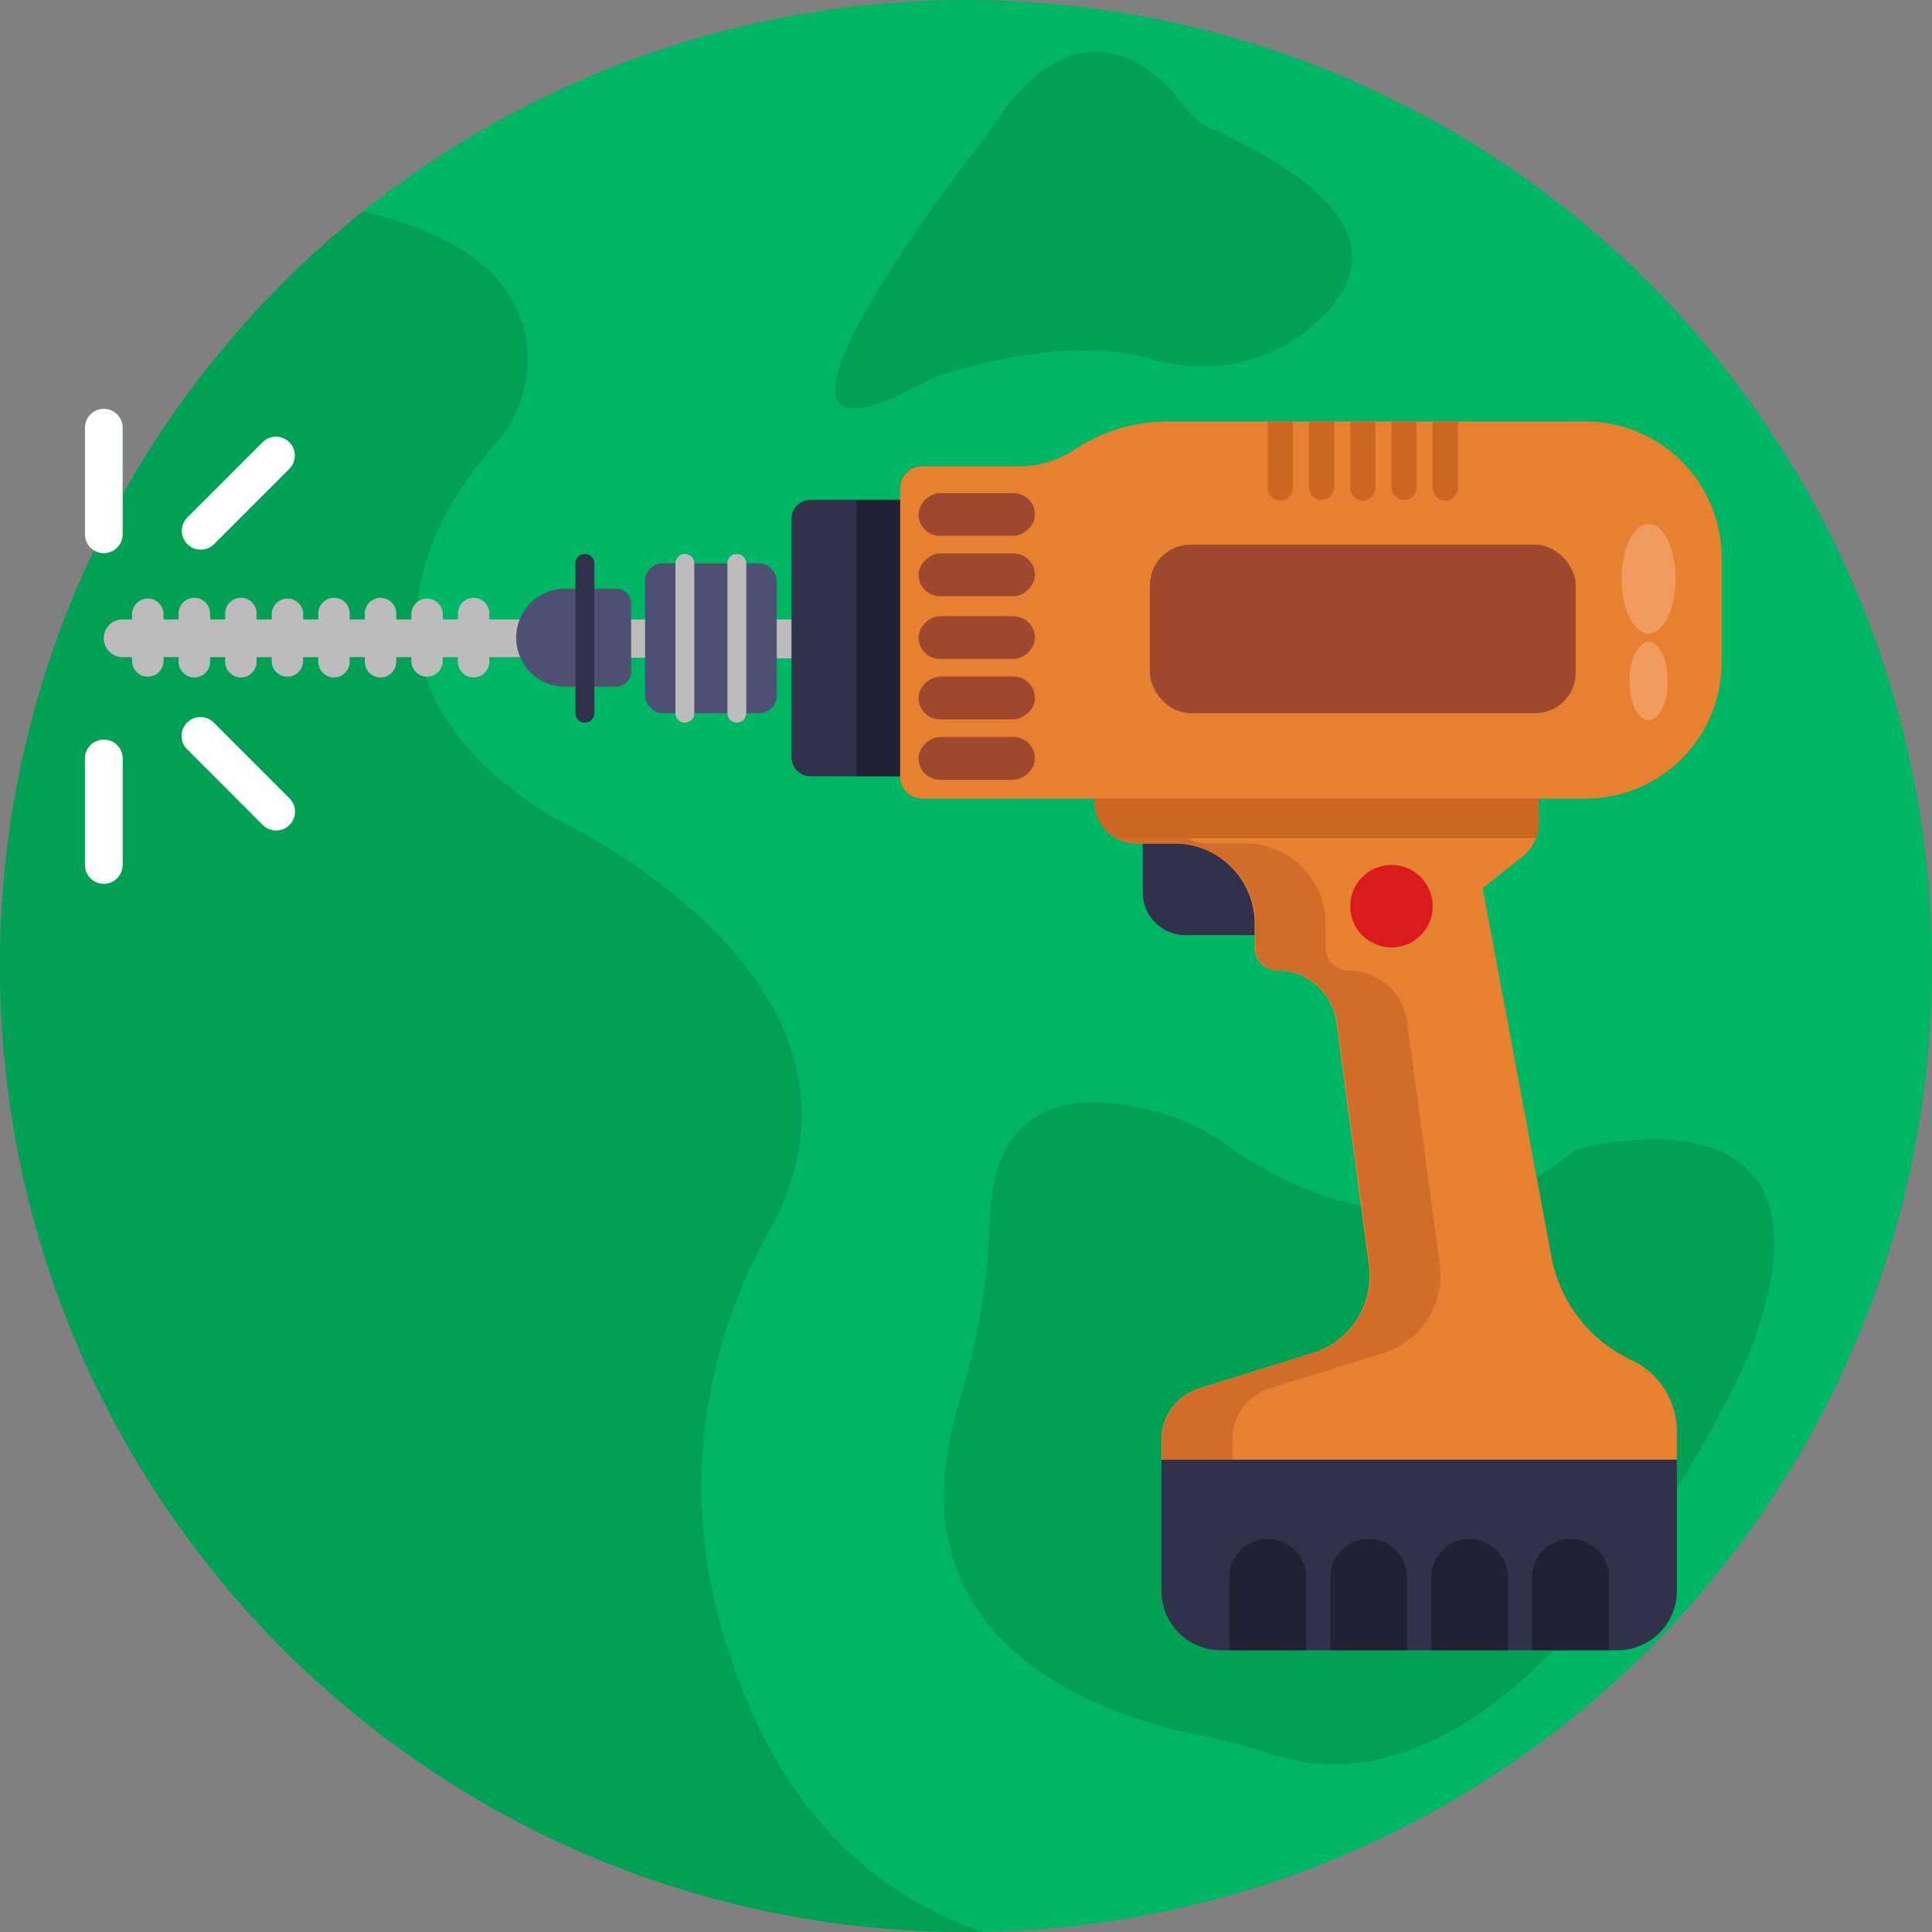
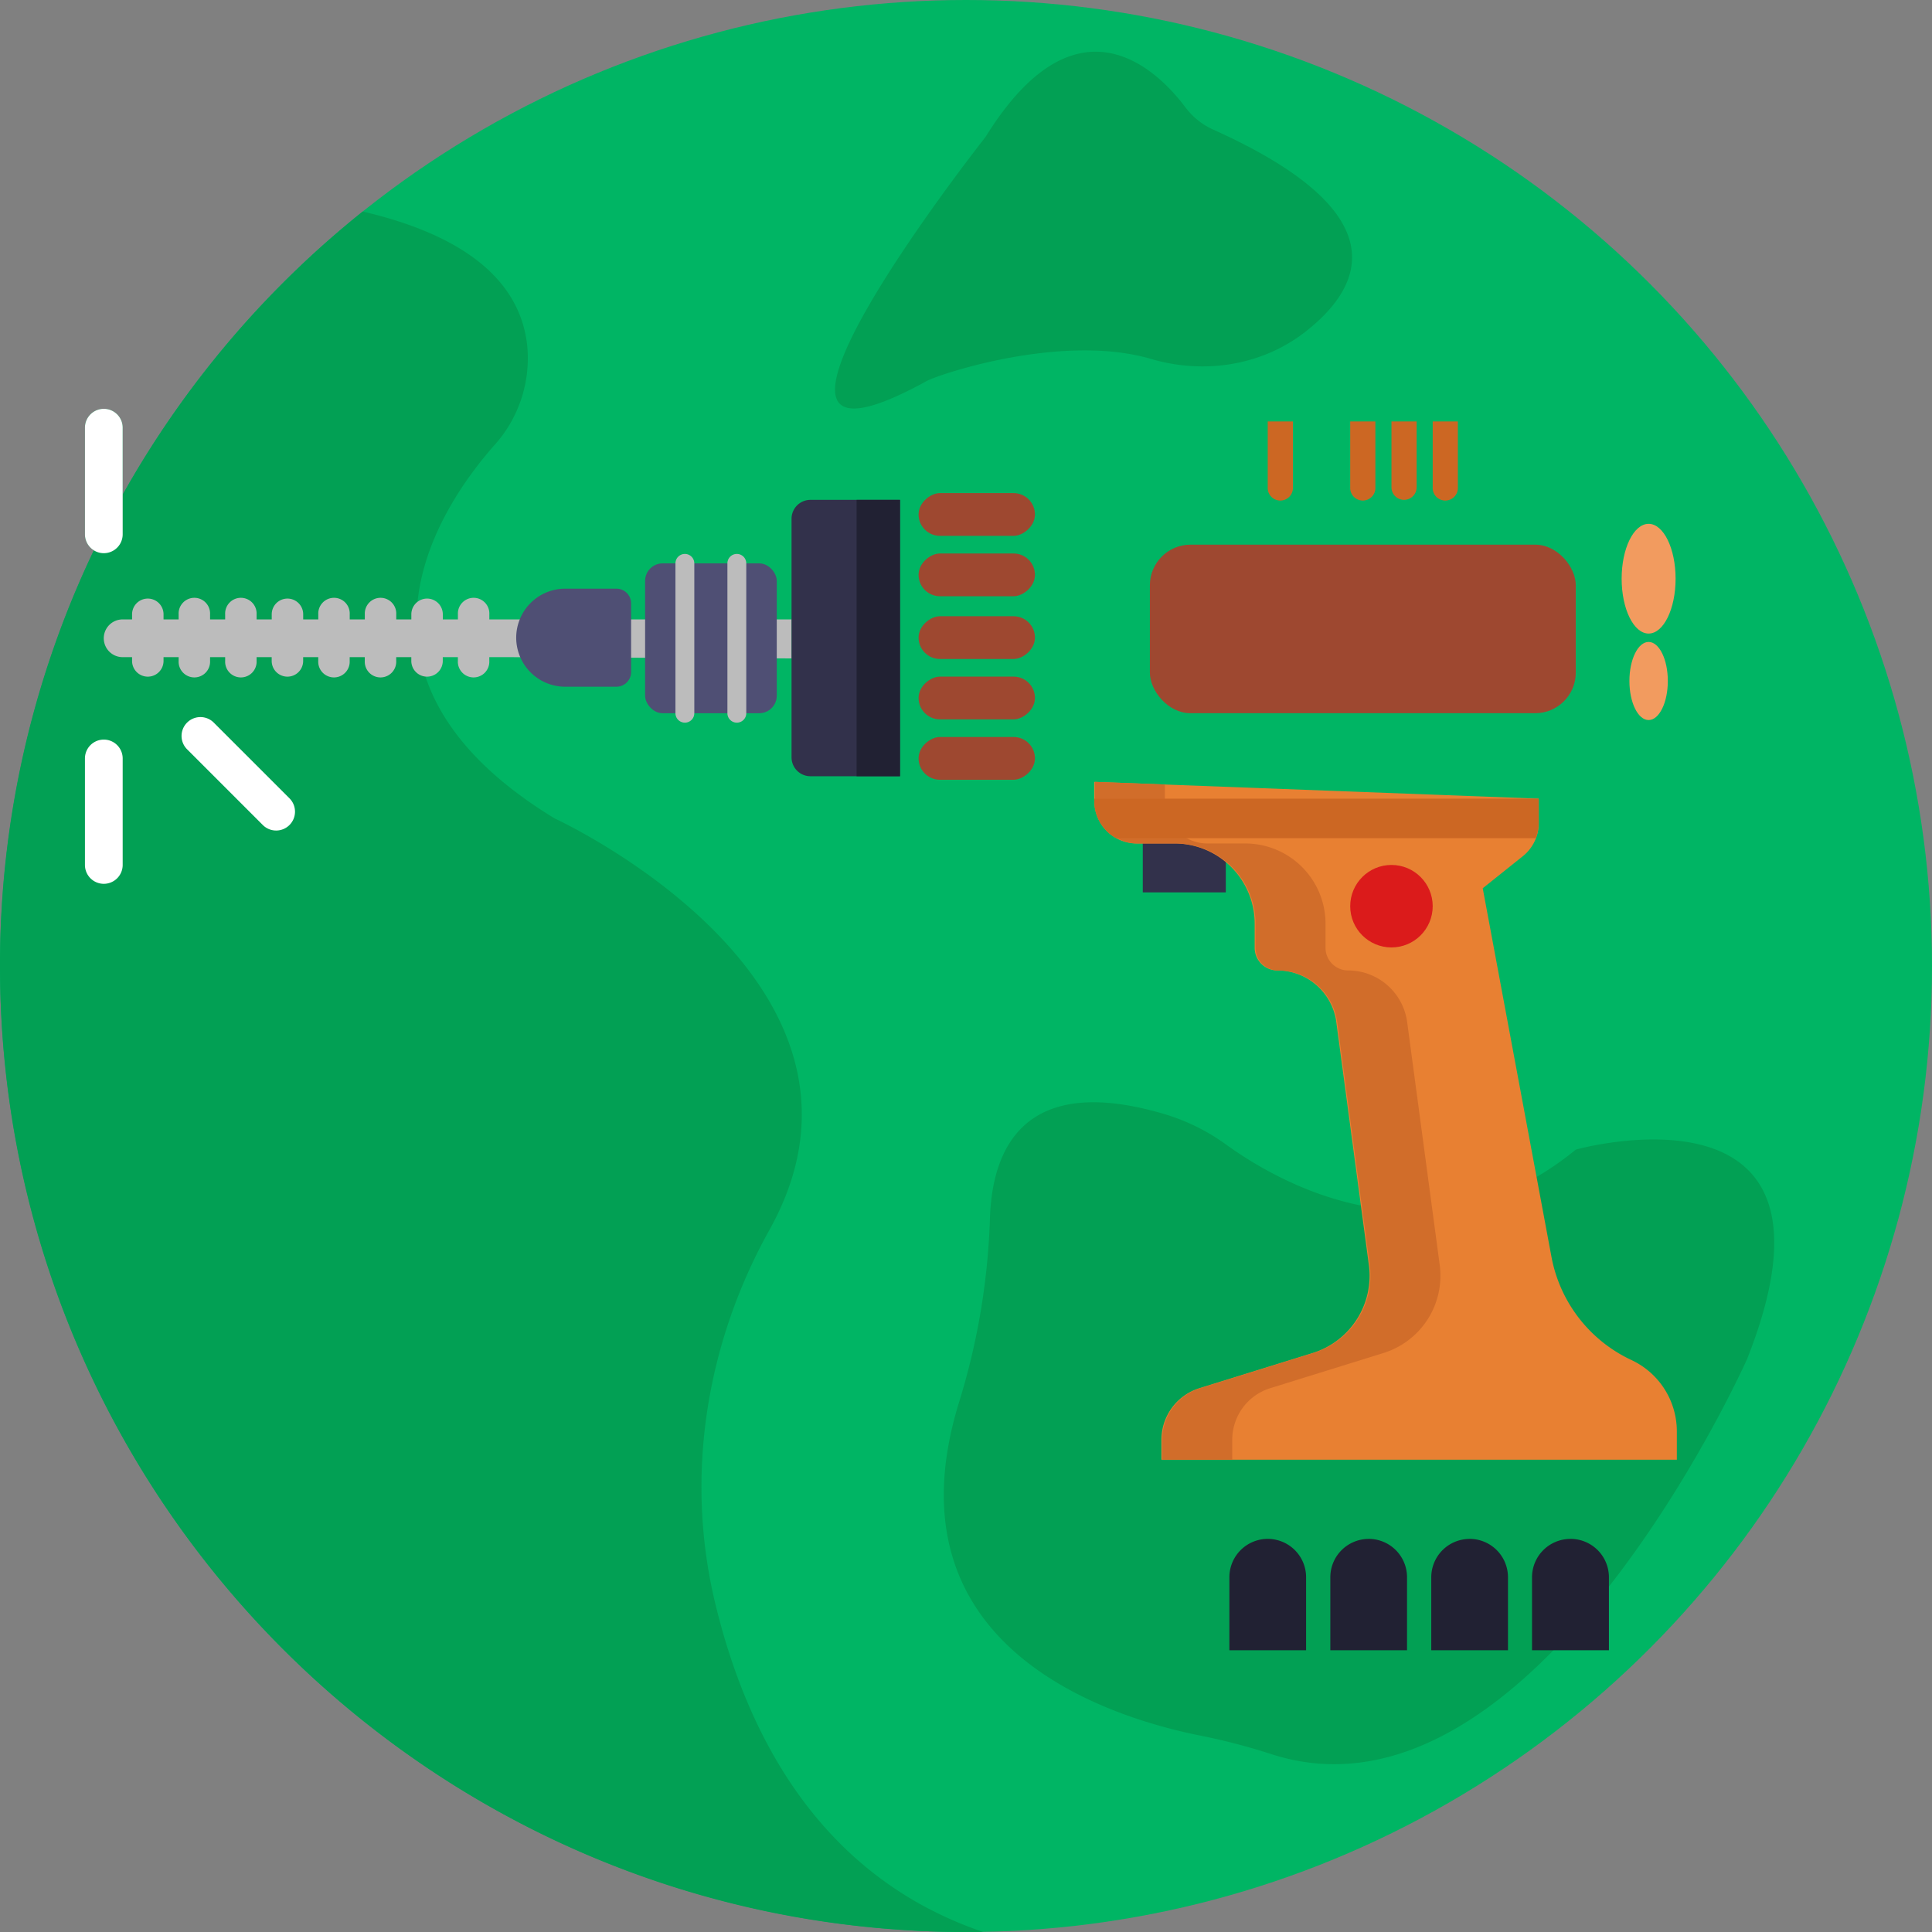
<svg xmlns="http://www.w3.org/2000/svg" viewBox="0 0 512 512">
  <rect x="0" y="0" width="512" height="512" fill="#808080" stroke="none" />
  <defs>
    <style>.cls-1{fill:#00b564;}.cls-2{fill:#02a054;}.cls-3{fill:#32314b;}.cls-4{fill:#e88032;}.cls-5{fill:#d16d2a;}.cls-6{fill:#bcbcbc;}.cls-7{fill:#4f4f74;}.cls-8{fill:#212133;}.cls-9{fill:#9e4830;}.cls-10{fill:#cc6723;}.cls-11{fill:#db1b1b;}.cls-12{fill:#fff;}.cls-13{fill:#f29b5f;}</style>
  </defs>
  <title>Construction &amp;amp; Building</title>
  <g id="BULINE">
    <circle class="cls-1" cx="256" cy="256" r="256" />
  </g>
  <g id="Icons">
    <path class="cls-2" d="M262.35,322.69c.64-18.16,8.93-38.49,46.21-27.45A54.26,54.26,0,0,1,325,303.37c14.19,10.25,53.83,33,92.62,1.28,0,0,75.76-21.17,45.38,55.5,0,0-56.59,127.11-126,104.74a167.59,167.59,0,0,0-18.71-4.9c-25.14-5-84.32-23.87-64-88.81A183.88,183.88,0,0,0,262.35,322.69Z" />
    <path class="cls-2" d="M314.14,28.43c-7.17-9.53-28.27-30.95-52.3,6.81a16.45,16.45,0,0,1-1,1.48C254,45.49,186,133.78,245.53,101c3.34-1.84,36-12.78,59.51-5.88,14.2,4.18,29.6,1.76,41.2-7.43,15.65-12.41,23.65-31.59-24.76-53.36A18.86,18.86,0,0,1,314.14,28.43Z" />
    <path class="cls-2" d="M260.56,512c-1.52,0-3,0-4.56,0C114.62,512,0,397.38,0,256A254.83,254.83,0,0,1,24.86,145.84a5,5,0,0,1-2.35-4.24V113.34a5,5,0,1,1,10,0v17.72a257.12,257.12,0,0,1,63.61-75c21.29,4.95,41.26,15,43.58,35.36A34.41,34.41,0,0,1,131,118c-7.13,8.06-18.47,23.46-20.35,41.51a46.46,46.46,0,0,0,2.1,19.77c4.17,12.54,14.35,25.51,34.25,37.62,0,0,93.7,43,56.93,109-16.84,30.21-22.5,65.46-14.37,99.07C198,460,217.39,497.33,260.56,512Z" />
-     <path class="cls-3" d="M302.85,221.15v15.34a11.33,11.33,0,0,0,11.33,11.33h22V219.15Z" />
+     <path class="cls-3" d="M302.85,221.15v15.34h22V219.15Z" />
    <path class="cls-4" d="M444.38,379.35v7.49H307.79v-5.29a14.31,14.31,0,0,1,10.07-13.67l30-9.32a21.45,21.45,0,0,0,14.9-23.34l-8.63-64.37a15.78,15.78,0,0,0-15.63-13.67,6,6,0,0,1-6-6v-6.37a21.27,21.27,0,0,0-21.28-21.28H301.2A11.25,11.25,0,0,1,290,212.3v-5.1l117.79,4.45v6.48a11.27,11.27,0,0,1-4.22,8.77l-10.63,8.5,18.21,97.65a37.84,37.84,0,0,0,21.21,27.38A20.88,20.88,0,0,1,444.38,379.35Z" />
    <path class="cls-5" d="M366.63,358.56l-30,9.32a14.31,14.31,0,0,0-10.07,13.67v5.29H308v-5.29a14.31,14.31,0,0,1,10.07-13.67l30-9.32A21.45,21.45,0,0,0,363,335.22l-8.63-64.37a15.78,15.78,0,0,0-15.63-13.67,6,6,0,0,1-6-6v-6.37a21.27,21.27,0,0,0-21.28-21.28H301.44a11.25,11.25,0,0,1-11.23-11.23v-5.1l18.5.7v4.4a11.25,11.25,0,0,0,11.23,11.23H330a21.27,21.27,0,0,1,21.28,21.28v6.37a6,6,0,0,0,6,6,15.78,15.78,0,0,1,15.63,13.67l8.63,64.37A21.45,21.45,0,0,1,366.63,358.56Z" />
    <path class="cls-6" d="M145.35,164.15H129.68V162.8a4.17,4.17,0,1,0-8.33,0v1.35h-4V162.8a4.17,4.17,0,1,0-8.34,0v1.35h-4V162.8a4.17,4.17,0,1,0-8.33,0v1.35h-4V162.8a4.17,4.17,0,1,0-8.33,0v1.35h-4V162.8a4.17,4.17,0,1,0-8.34,0v1.35H68V162.8a4.17,4.17,0,1,0-8.33,0v1.35h-4V162.8a4.17,4.17,0,1,0-8.33,0v1.35h-4V162.8a4.17,4.17,0,1,0-8.34,0v1.35h-2.5a5,5,0,1,0,0,10H35v1a4.17,4.17,0,1,0,8.34,0v-1h4v1a4.17,4.17,0,1,0,8.33,0v-1h4v1a4.17,4.17,0,1,0,8.33,0v-1h4v1a4.17,4.17,0,1,0,8.34,0v-1h4v1a4.17,4.17,0,1,0,8.33,0v-1h4v1a4.17,4.17,0,1,0,8.33,0v-1h4v1a4.17,4.17,0,0,0,8.34,0v-1h4v1a4.17,4.17,0,1,0,8.33,0v-1h5.5l74.63.34V164.15Z" />
-     <path class="cls-4" d="M456.26,147.81v27.71a36.14,36.14,0,0,1-36.13,36.13H244.44a5.93,5.93,0,0,1-5.93-5.94V129.5a5.93,5.93,0,0,1,5.93-5.94h25.85a25.86,25.86,0,0,0,14.3-4.33,45,45,0,0,1,24.93-7.55H420.13A36.14,36.14,0,0,1,456.26,147.81Z" />
    <path class="cls-3" d="M214.77,132.47h23.74a0,0,0,0,1,0,0v73.24a0,0,0,0,1,0,0H214.77a5,5,0,0,1-5-5V137.44A5,5,0,0,1,214.77,132.47Z" />
    <rect class="cls-7" x="170.96" y="149.3" width="34.89" height="39.71" rx="4.64" />
    <path class="cls-7" d="M149.8,156h13.55a3.9,3.9,0,0,1,3.9,3.9v18.19a3.9,3.9,0,0,1-3.9,3.9H149.8a13,13,0,0,1-13-13v0A13,13,0,0,1,149.8,156Z" />
-     <path class="cls-3" d="M155,191.51a2.5,2.5,0,0,1-2.5-2.5V149.3a2.5,2.5,0,0,1,5,0V189A2.5,2.5,0,0,1,155,191.51Z" />
    <path class="cls-6" d="M195.27,191.51a2.5,2.5,0,0,1-2.5-2.5V149.3a2.5,2.5,0,0,1,5,0V189A2.5,2.5,0,0,1,195.27,191.51Z" />
    <path class="cls-6" d="M181.54,191.51A2.5,2.5,0,0,1,179,189V149.3a2.5,2.5,0,0,1,5,0V189A2.5,2.5,0,0,1,181.54,191.51Z" />
-     <path class="cls-3" d="M307.79,386.84H444.38a0,0,0,0,1,0,0v34.77a15.71,15.71,0,0,1-15.71,15.71H323.51a15.71,15.71,0,0,1-15.71-15.71V386.84A0,0,0,0,1,307.79,386.84Z" />
    <path class="cls-8" d="M336,407.82h0A10.17,10.17,0,0,1,346.13,418v19.33a0,0,0,0,1,0,0H325.8a0,0,0,0,1,0,0V418A10.17,10.17,0,0,1,336,407.82Z" />
    <path class="cls-8" d="M362.71,407.82h0A10.17,10.17,0,0,1,372.88,418v19.33a0,0,0,0,1,0,0H352.55a0,0,0,0,1,0,0V418a10.17,10.17,0,0,1,10.17-10.17Z" />
    <path class="cls-8" d="M389.46,407.82h0A10.17,10.17,0,0,1,399.63,418v19.33a0,0,0,0,1,0,0H379.3a0,0,0,0,1,0,0V418a10.17,10.17,0,0,1,10.17-10.17Z" />
    <path class="cls-8" d="M416.21,407.82h0A10.17,10.17,0,0,1,426.38,418v19.33a0,0,0,0,1,0,0H406a0,0,0,0,1,0,0V418a10.17,10.17,0,0,1,10.17-10.17Z" />
    <rect class="cls-9" x="304.73" y="144.34" width="112.87" height="44.67" rx="10.77" />
    <rect class="cls-9" x="253.18" y="153.55" width="11.33" height="30.84" rx="5.67" transform="translate(89.88 427.82) rotate(-90)" />
    <rect class="cls-9" x="253.18" y="169.55" width="11.33" height="30.84" rx="5.67" transform="translate(73.88 443.82) rotate(-90)" />
    <rect class="cls-9" x="253.18" y="185.55" width="11.33" height="30.84" rx="5.67" transform="translate(57.88 459.82) rotate(-90)" />
    <rect class="cls-9" x="253.18" y="120.93" width="11.33" height="30.84" rx="5.67" transform="translate(122.5 395.19) rotate(-90)" />
    <rect class="cls-9" x="253.18" y="136.93" width="11.33" height="30.84" rx="5.67" transform="translate(106.5 411.19) rotate(-90)" />
    <path class="cls-10" d="M407.76,211.65v6.48a11.16,11.16,0,0,1-.75,4H295.82A11.2,11.2,0,0,1,290,212.3v-.65Z" />
    <rect class="cls-8" x="227.01" y="132.47" width="11.5" height="73.24" />
    <path class="cls-10" d="M386.35,111.68v17.45a3.34,3.34,0,1,1-6.67,0V111.68Z" />
    <path class="cls-10" d="M375.42,111.68v17.45a3.34,3.34,0,0,1-3.34,3.34,3.35,3.35,0,0,1-3.33-3.34V111.68Z" />
    <path class="cls-10" d="M364.49,111.68v17.45a3.34,3.34,0,1,1-6.67,0V111.68Z" />
-     <path class="cls-10" d="M353.56,111.68v17.45a3.34,3.34,0,0,1-3.34,3.34,3.35,3.35,0,0,1-3.33-3.34V111.68Z" />
    <path class="cls-10" d="M342.63,111.68v17.45a3.34,3.34,0,1,1-6.67,0V111.68Z" />
    <circle class="cls-11" cx="368.75" cy="240.15" r="10.93" />
    <path class="cls-12" d="M27.51,234.22a5,5,0,0,1-5-5V201a5,5,0,1,1,10,0v28.25A5,5,0,0,1,27.51,234.22Z" />
    <path class="cls-12" d="M73.17,220.1a5,5,0,0,1-3.53-1.47l-20-20a5,5,0,1,1,7.07-7.07l20,20a5,5,0,0,1-3.54,8.54Z" />
-     <path class="cls-12" d="M53.19,145.67a5,5,0,0,1-3.53-8.54l20-20a5,5,0,0,1,7.07,7.07l-20,20A5,5,0,0,1,53.19,145.67Z" />
    <path class="cls-12" d="M32.51,113.34V141.6a5,5,0,1,1-10,0V113.34a5,5,0,1,1,10,0Z" />
    <ellipse class="cls-13" cx="436.9" cy="153.36" rx="7.15" ry="14.54" />
    <ellipse class="cls-13" cx="436.9" cy="180.47" rx="5.09" ry="10.35" />
  </g>
</svg>